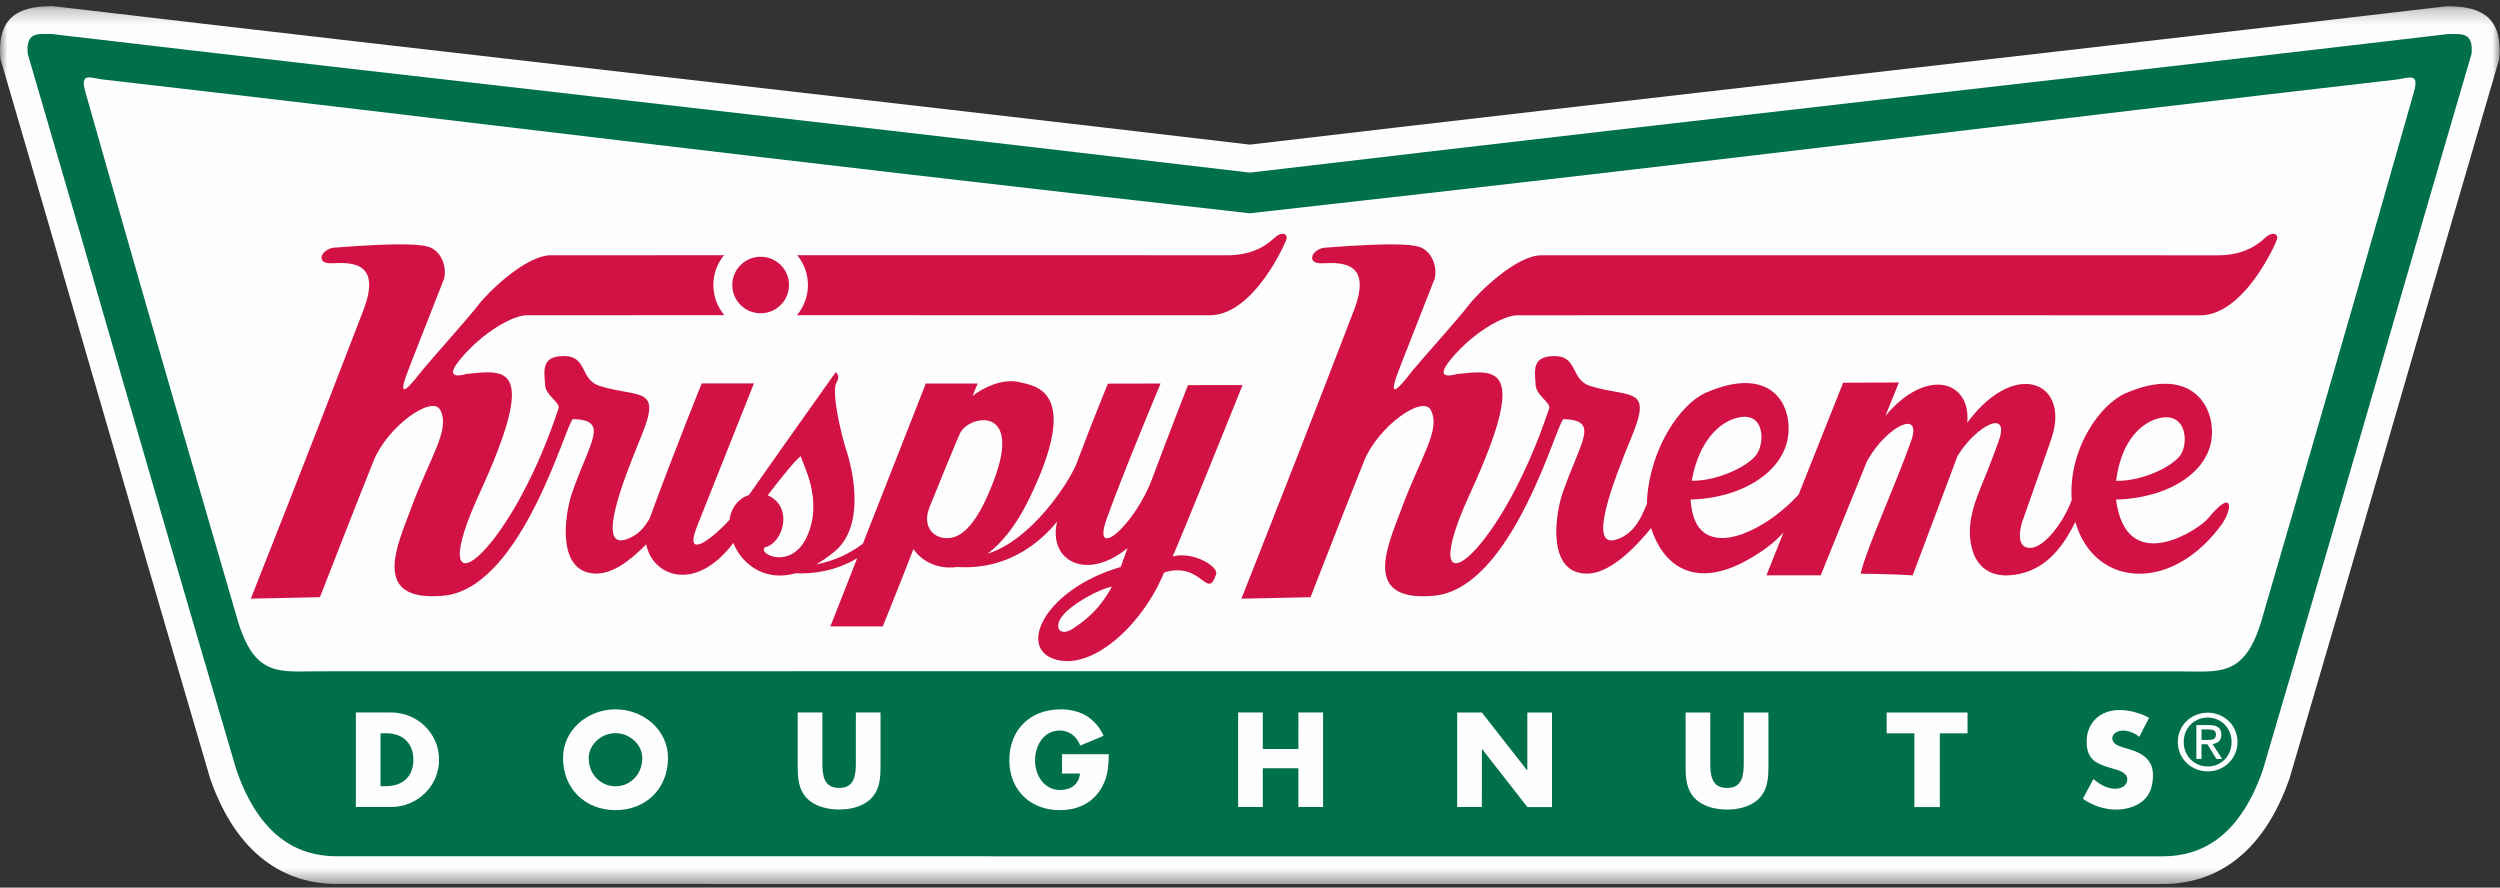
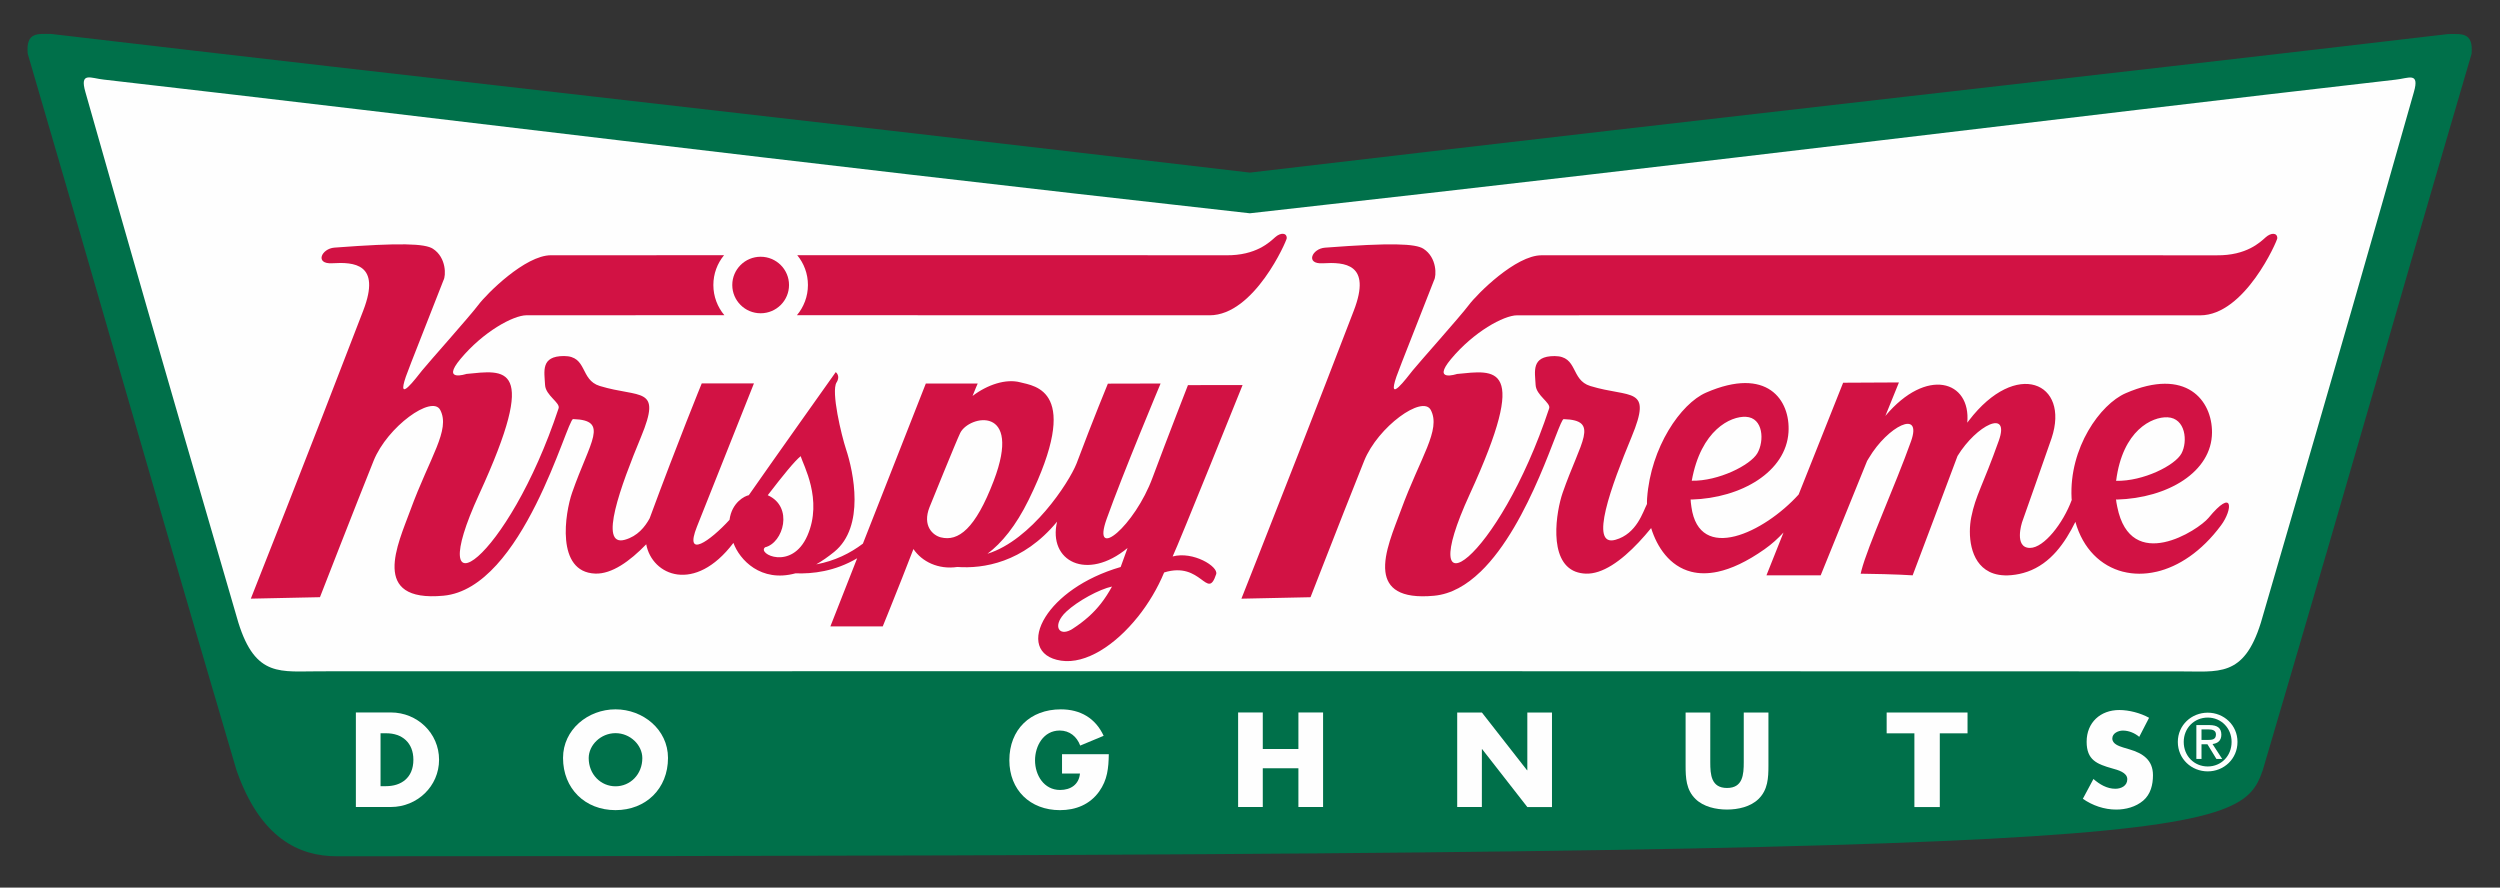
<svg xmlns="http://www.w3.org/2000/svg" xmlns:xlink="http://www.w3.org/1999/xlink" width="169px" height="60px" viewBox="0 0 169 60" version="1.1">
  <rect x="0" y="0" width="169" height="60" fill="#333333" stroke="none" />
  <title>logo-krispy-kreme-doughnuts</title>
  <desc>Created with Sketch.</desc>
  <defs>
-     <polygon id="path-1" points="0 0.239 168.979 0.239 168.979 59.583 0 59.583" />
-   </defs>
+     </defs>
  <g id="7.-Layouts" stroke="none" stroke-width="1" fill="none" fill-rule="evenodd">
    <g id="1.0-Home" transform="translate(-1260, -3438)">
      <g id="components/logo-wall" transform="translate(281, 3017)">
        <g id="logo-krispy-kreme-doughnuts" transform="translate(979, 421)">
          <g id="Group-3" transform="translate(0, 0.177)">
            <mask id="mask-2" fill="white">
              <use xlink:href="#path-1" />
            </mask>
            <g id="Clip-2" />
            <path d="M84.489,9.6 C111.526,6.418 138.371,3.425 165.397,0.246 L165.507,0.246 C167.939,0.246 169.184,1.174 168.951,3.803 C164.191,20.036 159.55,36.216 154.771,52.449 C152.928,57.733 149.624,59.584 146.195,59.583 L84.495,59.581 L22.779,59.578 C19.35,59.578 16.046,57.728 14.203,52.443 C9.421,36.192 4.791,20.043 0.028,3.796 C-0.205,1.167 1.041,0.239 3.472,0.239 L3.582,0.239 C30.622,3.423 57.435,6.414 84.489,9.6" id="Fill-1" fill="#FEFEFE" mask="url(#mask-2)" />
          </g>
          <path d="M84.49,14.418 C117.996,10.676 137.928,8.138 161.941,5.386 C162.804,5.3 163.582,4.826 163.18,6.222 C159.867,17.863 158.838,21.489 152.834,42.097 C151.667,45.84 149.955,45.373 147.285,45.386 C124.732,45.385 108.965,45.377 84.466,45.371 C59.967,45.374 44.216,45.382 21.662,45.38 C18.992,45.369 17.28,45.834 16.114,42.091 C10.111,21.483 9.082,17.856 5.771,6.216 C5.369,4.82 6.146,5.293 7.01,5.38 C31.023,8.134 50.983,10.673 84.49,14.418" id="Fill-4" fill="#FEFEFE" />
-           <path d="M165.493,2.302 C138.731,5.45 121.632,7.297 84.49,11.668 C47.347,7.293 30.22,5.446 3.458,2.295 C2.551,2.295 1.742,2.148 1.873,3.628 C7.642,23.307 8.478,26.555 15.982,52.052 C17.589,56.662 20.219,57.884 22.765,57.884 C47.825,57.885 121.122,57.888 146.181,57.889 C148.728,57.889 151.358,56.668 152.966,52.057 C160.471,26.562 161.307,23.313 167.078,3.635 C167.209,2.155 166.4,2.302 165.493,2.302" id="Fill-6" fill="#00704A" />
+           <path d="M165.493,2.302 C138.731,5.45 121.632,7.297 84.49,11.668 C47.347,7.293 30.22,5.446 3.458,2.295 C2.551,2.295 1.742,2.148 1.873,3.628 C7.642,23.307 8.478,26.555 15.982,52.052 C17.589,56.662 20.219,57.884 22.765,57.884 C148.728,57.889 151.358,56.668 152.966,52.057 C160.471,26.562 161.307,23.313 167.078,3.635 C167.209,2.155 166.4,2.302 165.493,2.302" id="Fill-6" fill="#00704A" />
          <path d="M163.179,6.222 C159.867,17.863 158.838,21.489 152.834,42.097 C151.667,45.84 149.955,45.373 147.285,45.386 C124.732,45.385 108.965,45.377 84.466,45.371 C59.966,45.374 44.216,45.382 21.662,45.38 C18.992,45.369 17.28,45.834 16.114,42.091 C10.111,21.483 9.082,17.856 5.771,6.216 C5.369,4.82 6.146,5.293 7.01,5.38 C31.023,8.134 50.983,10.673 84.489,14.418 C117.996,10.676 137.928,8.138 161.941,5.386 C162.805,5.3 163.582,4.826 163.179,6.222" id="Fill-8" fill="#FEFEFE" />
          <path d="M148.822,50.02 L148.822,49.308 L149.297,49.308 C149.54,49.308 149.798,49.36 149.798,49.645 C149.798,49.998 149.534,50.02 149.239,50.02 L148.822,50.02 Z M148.822,50.313 L149.223,50.313 L149.83,51.305 L150.221,51.305 L149.566,50.296 C149.904,50.255 150.163,50.078 150.163,49.666 C150.163,49.214 149.894,49.015 149.35,49.015 L148.474,49.015 L148.474,51.305 L148.822,51.305 L148.822,50.313 Z M149.244,52.145 C150.331,52.145 151.254,51.305 151.254,50.155 C151.255,49.015 150.331,48.177 149.244,48.177 C148.148,48.177 147.221,49.015 147.221,50.155 C147.221,51.305 148.148,52.145 149.244,52.145 Z M147.62,50.155 C147.62,49.214 148.332,48.508 149.244,48.508 C150.147,48.508 150.856,49.214 150.856,50.155 C150.856,51.11 150.147,51.813 149.244,51.813 C148.332,51.813 147.62,51.11 147.62,50.155 Z" id="Fill-10" fill="#FEFEFE" />
          <path d="M81.763,21.314 C84.791,21.32 86.979,16.27 86.984,16.105 C86.993,15.723 86.571,15.708 86.203,16.035 C85.834,16.363 84.916,17.277 82.894,17.257 C82.223,17.25 66.67,17.25 53.894,17.252 C54.346,17.801 54.616,18.502 54.616,19.267 C54.616,20.044 54.336,20.755 53.872,21.308 C65.961,21.308 79.908,21.31 81.763,21.314" id="Fill-12" fill="#D21244" />
          <path d="M51.42,21.177 C52.479,21.177 53.338,20.322 53.338,19.267 C53.338,18.212 52.479,17.357 51.42,17.356 C50.36,17.356 49.502,18.212 49.502,19.267 C49.502,20.322 50.36,21.177 51.42,21.177" id="Fill-14" fill="#D21244" />
          <path d="M63.597,36.325 C63.065,36.191 62.338,35.55 62.834,34.29 C62.834,34.29 64.678,29.731 64.914,29.261 C65.512,28.069 69.139,27.355 67.174,32.507 C65.936,35.751 64.787,36.626 63.597,36.325 Z M54.578,36.212 C53.532,38.601 51.151,37.441 51.721,36.996 C52.953,36.701 53.661,34.26 51.899,33.477 C52.954,32.106 53.697,31.189 54.125,30.837 C54.286,31.411 55.646,33.779 54.578,36.212 Z M71.772,41.693 C71.852,41.581 71.955,41.465 72.082,41.346 C72.844,40.632 74.313,39.832 75.171,39.65 C74.709,40.498 74.205,41.14 73.586,41.693 L73.585,41.693 C73.264,41.981 72.913,42.245 72.52,42.5 C71.693,43.04 71.217,42.468 71.772,41.695 L71.772,41.693 Z M70.68,41.693 C69.79,43.105 70.068,44.414 71.735,44.662 C73.406,44.91 75.388,43.615 76.922,41.693 L76.924,41.693 C77.637,40.797 78.253,39.77 78.696,38.699 C81.237,37.906 81.609,40.649 82.213,38.814 C82.382,38.301 80.65,37.243 79.27,37.617 C79.712,36.693 83.999,26.029 83.999,26.029 L80.306,26.034 C80.306,26.034 78.964,29.47 77.915,32.281 C76.718,35.548 73.762,38.021 74.81,35.079 C75.908,31.997 78.456,25.926 78.456,25.926 L74.893,25.934 C74.893,25.934 73.916,28.297 72.77,31.346 C72.254,32.633 69.729,36.512 66.753,37.433 C67.709,36.719 68.674,35.551 69.539,33.787 C73.181,26.352 69.943,26.101 68.963,25.843 C68.003,25.59 66.752,26 65.745,26.766 C65.943,26.256 66.094,25.925 66.094,25.925 L62.586,25.925 L58.332,36.75 C57.477,37.398 56.435,37.918 55.177,38.152 C55.565,37.927 55.971,37.65 56.396,37.304 C58.491,35.597 57.694,31.882 57.194,30.376 C56.882,29.432 56.168,26.456 56.551,25.854 C56.838,25.402 56.496,25.156 56.496,25.156 C56.496,25.156 52.015,31.466 50.617,33.477 C50.351,33.52 49.469,33.963 49.316,35.14 C47.999,36.577 46.225,37.832 47.115,35.597 C49.657,29.212 50.967,25.917 50.967,25.917 L47.438,25.917 C47.438,25.917 45.813,29.894 43.916,35.04 C43.598,35.62 43.099,36.25 42.235,36.49 C40.439,36.986 41.957,32.856 43.333,29.536 C44.768,26.072 43.281,26.926 40.545,26.092 C39.196,25.681 39.723,24.068 38.126,24.068 C36.529,24.068 36.803,25.113 36.846,26.022 C36.881,26.732 37.887,27.222 37.762,27.6 C34.329,37.969 28.458,41.979 32.39,33.412 C36.502,24.455 34.104,25.032 31.527,25.278 C31.527,25.278 29.804,25.855 31.128,24.267 C32.66,22.428 34.689,21.317 35.592,21.312 C36.002,21.31 41.698,21.308 48.967,21.308 C48.503,20.755 48.223,20.044 48.223,19.267 C48.223,18.502 48.494,17.801 48.945,17.253 C42.583,17.254 37.739,17.255 37.244,17.255 C35.507,17.255 32.911,19.844 32.326,20.624 C31.763,21.374 28.936,24.542 28.537,25.04 C28.137,25.536 26.781,27.374 27.436,25.46 C27.639,24.865 29.155,21.077 29.981,18.939 C30.145,18.651 30.189,17.416 29.267,16.817 C28.727,16.466 27.098,16.399 22.609,16.739 C21.729,16.805 21.257,17.866 22.459,17.796 C23.918,17.71 25.78,17.802 24.559,20.987 C20.811,30.758 16.956,40.469 16.956,40.469 L21.629,40.37 C21.629,40.37 24.054,34.137 25.254,31.153 C26.185,28.839 29.214,26.667 29.761,27.716 C30.465,29.067 29.06,30.879 27.735,34.505 C26.906,36.771 24.984,40.731 29.977,40.27 C35.366,39.774 38.331,28.317 38.743,28.33 C41.214,28.409 39.891,29.809 38.672,33.313 C38.205,34.657 37.545,38.676 40.239,38.775 C41.348,38.816 42.569,37.948 43.685,36.794 C44.078,38.91 46.966,40.151 49.579,36.7 C49.993,37.84 51.434,39.397 53.776,38.757 C54.938,38.8 56.427,38.63 57.944,37.739 L56.807,40.632 L56.134,42.344 L59.674,42.344 C59.674,42.344 59.799,42.036 59.937,41.693 L59.938,41.693 C60.017,41.495 60.116,41.25 60.222,40.986 C60.229,40.969 60.237,40.948 60.243,40.933 C60.669,39.874 61.257,38.395 61.748,37.115 C62.322,37.965 63.425,38.516 64.717,38.327 C66.438,38.452 69.151,38.06 71.458,35.265 C70.832,37.939 73.477,39.317 76.222,37.046 L75.757,38.33 C73.227,39.067 71.481,40.422 70.68,41.693 Z" id="Fill-16" fill="#D21244" />
          <path d="M118.016,28.176 C119.216,28.234 119.271,29.823 118.8,30.636 C118.33,31.447 116.162,32.533 114.363,32.497 C114.984,29.051 117.002,28.127 118.016,28.176 M146.526,28.209 C147.754,28.267 147.902,29.847 147.468,30.654 C147.035,31.462 144.886,32.542 143.05,32.505 C143.485,29.079 145.489,28.161 146.526,28.209 M102.554,21.315 C103.688,21.308 145.418,21.31 148.725,21.317 C151.753,21.323 153.941,16.273 153.945,16.108 C153.954,15.726 153.533,15.711 153.164,16.038 C152.796,16.366 151.877,17.28 149.855,17.259 C148.731,17.248 105.733,17.257 104.206,17.257 C102.468,17.257 99.873,19.846 99.287,20.626 C98.725,21.376 95.897,24.545 95.498,25.042 C95.099,25.539 93.743,27.376 94.397,25.463 C94.601,24.868 96.116,21.079 96.942,18.941 C97.107,18.654 97.151,17.418 96.229,16.819 C95.689,16.468 94.06,16.401 89.571,16.742 C88.691,16.808 88.218,17.869 89.421,17.798 C90.879,17.713 92.742,17.805 91.521,20.989 C88.949,27.695 86.329,34.367 84.936,37.896 C84.48,39.053 83.919,40.471 83.919,40.471 L88.591,40.372 C88.591,40.372 89.043,39.212 89.432,38.218 C90.247,36.129 91.469,33.013 92.216,31.156 C93.147,28.842 96.176,26.669 96.723,27.719 C97.427,29.07 96.022,30.881 94.696,34.508 C94.255,35.716 93.503,37.404 93.652,38.649 C93.784,39.739 94.608,40.488 96.939,40.273 C98.098,40.166 99.146,39.552 100.079,38.652 L100.082,38.652 C103.487,35.374 105.382,28.323 105.704,28.333 C108.175,28.411 106.852,29.811 105.634,33.316 C105.212,34.531 104.631,37.934 106.516,38.649 L106.521,38.649 C106.72,38.723 106.945,38.769 107.2,38.778 C107.476,38.788 107.759,38.742 108.046,38.649 C109.256,38.257 110.53,37.032 111.617,35.698 C112.016,36.981 112.866,38.278 114.323,38.649 C114.844,38.782 115.443,38.796 116.127,38.649 C117.027,38.455 118.073,37.981 119.283,37.129 C119.777,36.781 120.197,36.397 120.565,35.998 L119.509,38.649 L119.412,38.893 L123.078,38.893 L123.177,38.649 L126.216,31.158 C126.257,31.094 126.298,31.027 126.338,30.959 C127.617,28.802 129.969,27.629 129.185,29.832 C128.135,32.781 126.256,36.913 125.833,38.567 L125.832,38.567 C125.829,38.58 125.787,38.757 125.782,38.782 C128.208,38.812 129.295,38.893 129.295,38.893 C129.295,38.893 129.411,38.584 129.418,38.567 C129.876,37.352 131.531,32.965 132.328,30.825 C133.617,28.726 135.893,27.614 135.12,29.787 C134.023,32.869 133.558,33.465 133.258,34.956 C133.026,36.113 133.142,37.983 134.476,38.649 L134.476,38.651 C134.861,38.843 135.346,38.935 135.953,38.882 C136.344,38.848 136.704,38.768 137.037,38.651 L137.043,38.651 C138.633,38.095 139.595,36.694 140.296,35.278 C140.81,37.105 142.023,38.267 143.515,38.649 L143.524,38.649 C144.224,38.826 144.986,38.831 145.765,38.651 L145.774,38.651 C147.267,38.306 148.825,37.288 150.144,35.51 C150.941,34.437 150.999,32.939 149.294,35.011 C148.62,35.829 144.041,38.819 143.127,34.265 C143.025,33.758 143.033,33.721 143.098,33.771 C146.554,33.672 149.517,31.896 149.532,29.238 C149.544,27.073 147.794,24.801 143.694,26.582 C141.984,27.325 139.866,30.265 140.038,33.672 C140.04,33.715 140.046,33.756 140.049,33.799 C139.471,35.368 138.174,37.039 137.225,37.039 C136.127,37.039 136.688,35.313 136.688,35.313 C136.688,35.313 138.504,30.174 138.688,29.619 C139.94,25.85 136.293,24.252 133.1,28.426 C133.061,28.477 133.025,28.523 132.988,28.573 C133.246,25.726 130.238,24.791 127.45,28.117 L128.368,25.853 L124.596,25.872 L121.588,33.429 C119.251,36.009 114.871,38.098 114.339,34.267 C114.268,33.758 114.277,33.72 114.339,33.77 C117.732,33.671 120.738,31.883 120.903,29.211 C121.038,27.033 119.452,24.748 115.332,26.54 C113.613,27.287 111.593,30.24 111.345,33.671 C111.336,33.794 111.333,33.928 111.337,34.069 C111.071,34.576 110.652,36.089 109.197,36.492 C107.4,36.989 108.919,32.858 110.295,29.538 C111.729,26.075 110.242,26.929 107.507,26.095 C106.157,25.684 106.685,24.071 105.088,24.071 C103.491,24.071 103.764,25.116 103.808,26.024 C103.843,26.734 104.849,27.225 104.724,27.603 C101.29,37.972 95.419,41.983 99.352,33.415 C103.463,24.458 101.065,25.035 98.489,25.281 C98.489,25.281 96.766,25.858 98.09,24.27 C99.622,22.431 101.651,21.32 102.554,21.315" id="Fill-18" fill="#D21244" />
-           <path d="M57.856,48.163 L57.856,51.528 C57.856,52.358 57.796,53.265 56.724,53.265 C55.652,53.265 55.592,52.358 55.592,51.528 L55.592,48.163 L53.925,48.163 L53.925,51.756 C53.925,52.578 53.959,53.392 54.597,54.01 C55.133,54.536 55.976,54.722 56.724,54.722 C57.473,54.723 58.316,54.536 58.851,54.011 C59.489,53.392 59.524,52.579 59.524,51.757 L59.524,48.163 L57.856,48.163 Z" id="Fill-20" fill="#FEFEFE" />
          <path d="M71.793,50.986 L71.793,52.291 L73.006,52.291 C72.937,53.029 72.384,53.402 71.661,53.402 C70.564,53.402 69.968,52.393 69.968,51.401 C69.968,50.426 70.538,49.384 71.636,49.384 C72.308,49.384 72.793,49.791 73.023,50.401 L74.606,49.741 C74.053,48.545 73.031,47.952 71.713,47.952 C69.645,47.952 68.232,49.316 68.232,51.393 C68.232,53.401 69.636,54.766 71.653,54.766 C72.725,54.766 73.67,54.385 74.299,53.512 C74.869,52.715 74.937,51.918 74.955,50.986 L71.793,50.986 Z" id="Fill-22" fill="#FEFEFE" />
          <path d="M25.725,49.569 L26.116,49.569 C27.188,49.569 27.945,50.213 27.945,51.358 C27.945,52.603 27.094,53.145 26.099,53.145 L25.725,53.145 L25.725,49.569 Z M24.057,54.553 L26.422,54.553 C28.201,54.553 29.681,53.154 29.681,51.358 C29.681,49.56 28.209,48.162 26.422,48.162 L24.057,48.162 L24.057,54.553 Z" id="Fill-24" fill="#FEFEFE" />
          <path d="M41.609,49.561 C42.604,49.561 43.421,50.366 43.421,51.248 C43.421,52.349 42.604,53.154 41.609,53.154 C40.613,53.154 39.796,52.349 39.796,51.248 C39.796,50.366 40.613,49.561 41.609,49.561 M41.609,47.951 C39.762,47.95 38.061,49.307 38.061,51.239 C38.061,53.306 39.549,54.765 41.609,54.765 C43.668,54.765 45.157,53.307 45.157,51.239 C45.157,49.307 43.455,47.951 41.609,47.951" id="Fill-26" fill="#FEFEFE" />
          <polygon id="Fill-28" fill="#FEFEFE" points="85.364 50.631 85.364 48.164 83.697 48.164 83.697 54.555 85.364 54.554 85.364 51.935 87.772 51.936 87.772 54.555 89.44 54.555 89.44 48.164 87.773 48.164 87.772 50.631" />
          <polygon id="Fill-30" fill="#FEFEFE" points="98.507 54.555 100.174 54.555 100.175 50.64 100.192 50.64 103.247 54.556 104.914 54.556 104.914 48.165 103.247 48.165 103.247 52.072 103.23 52.072 100.175 48.165 98.507 48.165" />
          <path d="M117.878,48.166 L117.878,51.53 C117.878,52.361 117.818,53.267 116.746,53.267 C115.674,53.267 115.614,52.361 115.614,51.53 L115.615,48.165 L113.947,48.165 L113.947,51.759 C113.947,52.581 113.981,53.395 114.619,54.014 C115.155,54.539 115.997,54.725 116.746,54.726 C117.495,54.725 118.338,54.539 118.873,54.014 C119.511,53.395 119.546,52.582 119.546,51.76 L119.546,48.166 L117.878,48.166 Z" id="Fill-32" fill="#FEFEFE" />
          <polygon id="Fill-34" fill="#FEFEFE" points="131.13 49.573 133.005 49.573 133.005 48.166 127.538 48.166 127.538 49.573 129.413 49.573 129.413 54.557 131.13 54.557" />
          <path d="M145.277,48.523 C144.707,48.201 143.916,47.997 143.269,47.997 C141.984,47.996 141.057,48.844 141.057,50.141 C141.056,51.379 141.746,51.65 142.792,51.947 C143.15,52.048 143.805,52.21 143.805,52.676 C143.805,53.125 143.388,53.32 142.997,53.32 C142.427,53.32 141.933,53.023 141.516,52.659 L140.801,53.998 C141.456,54.455 142.248,54.727 143.056,54.727 C143.703,54.727 144.375,54.548 144.877,54.125 C145.388,53.692 145.541,53.04 145.541,52.404 C145.541,51.371 144.851,50.921 143.958,50.658 L143.533,50.531 C143.244,50.438 142.792,50.294 142.792,49.921 C142.792,49.565 143.201,49.386 143.507,49.387 C143.916,49.387 144.307,49.556 144.613,49.811 L145.277,48.523 Z" id="Fill-36" fill="#FEFEFE" />
        </g>
      </g>
    </g>
  </g>
</svg>